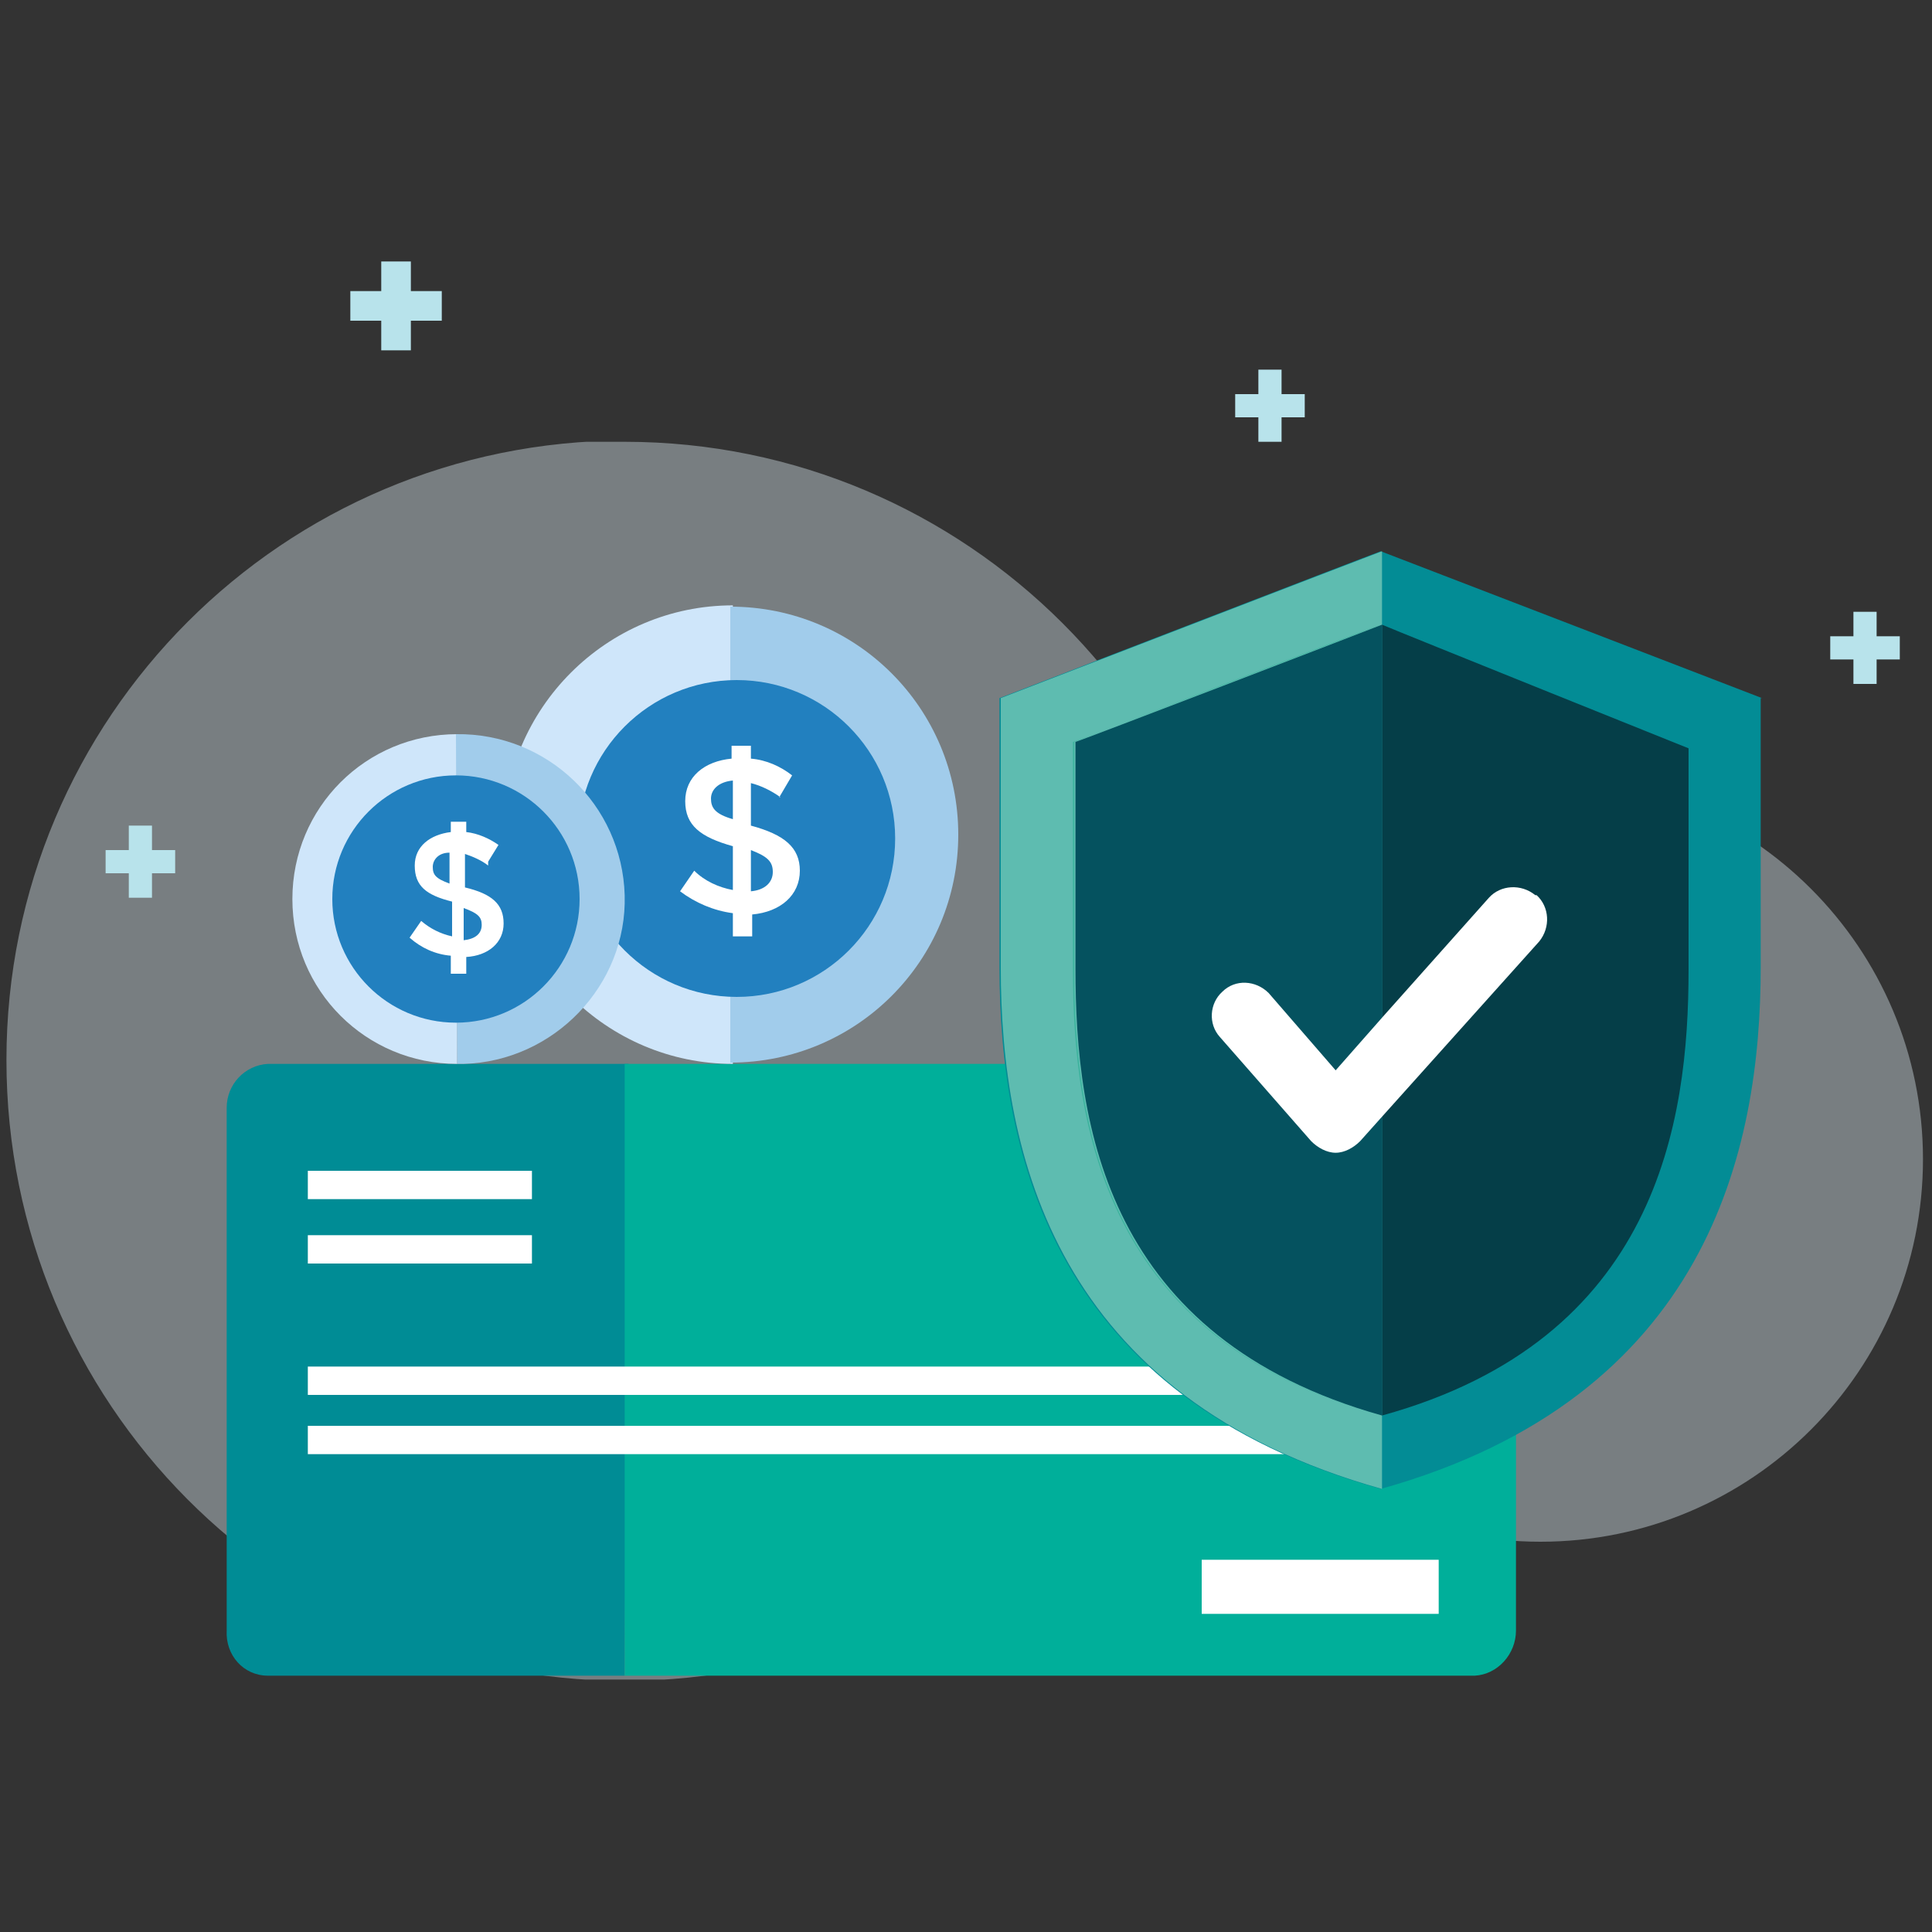
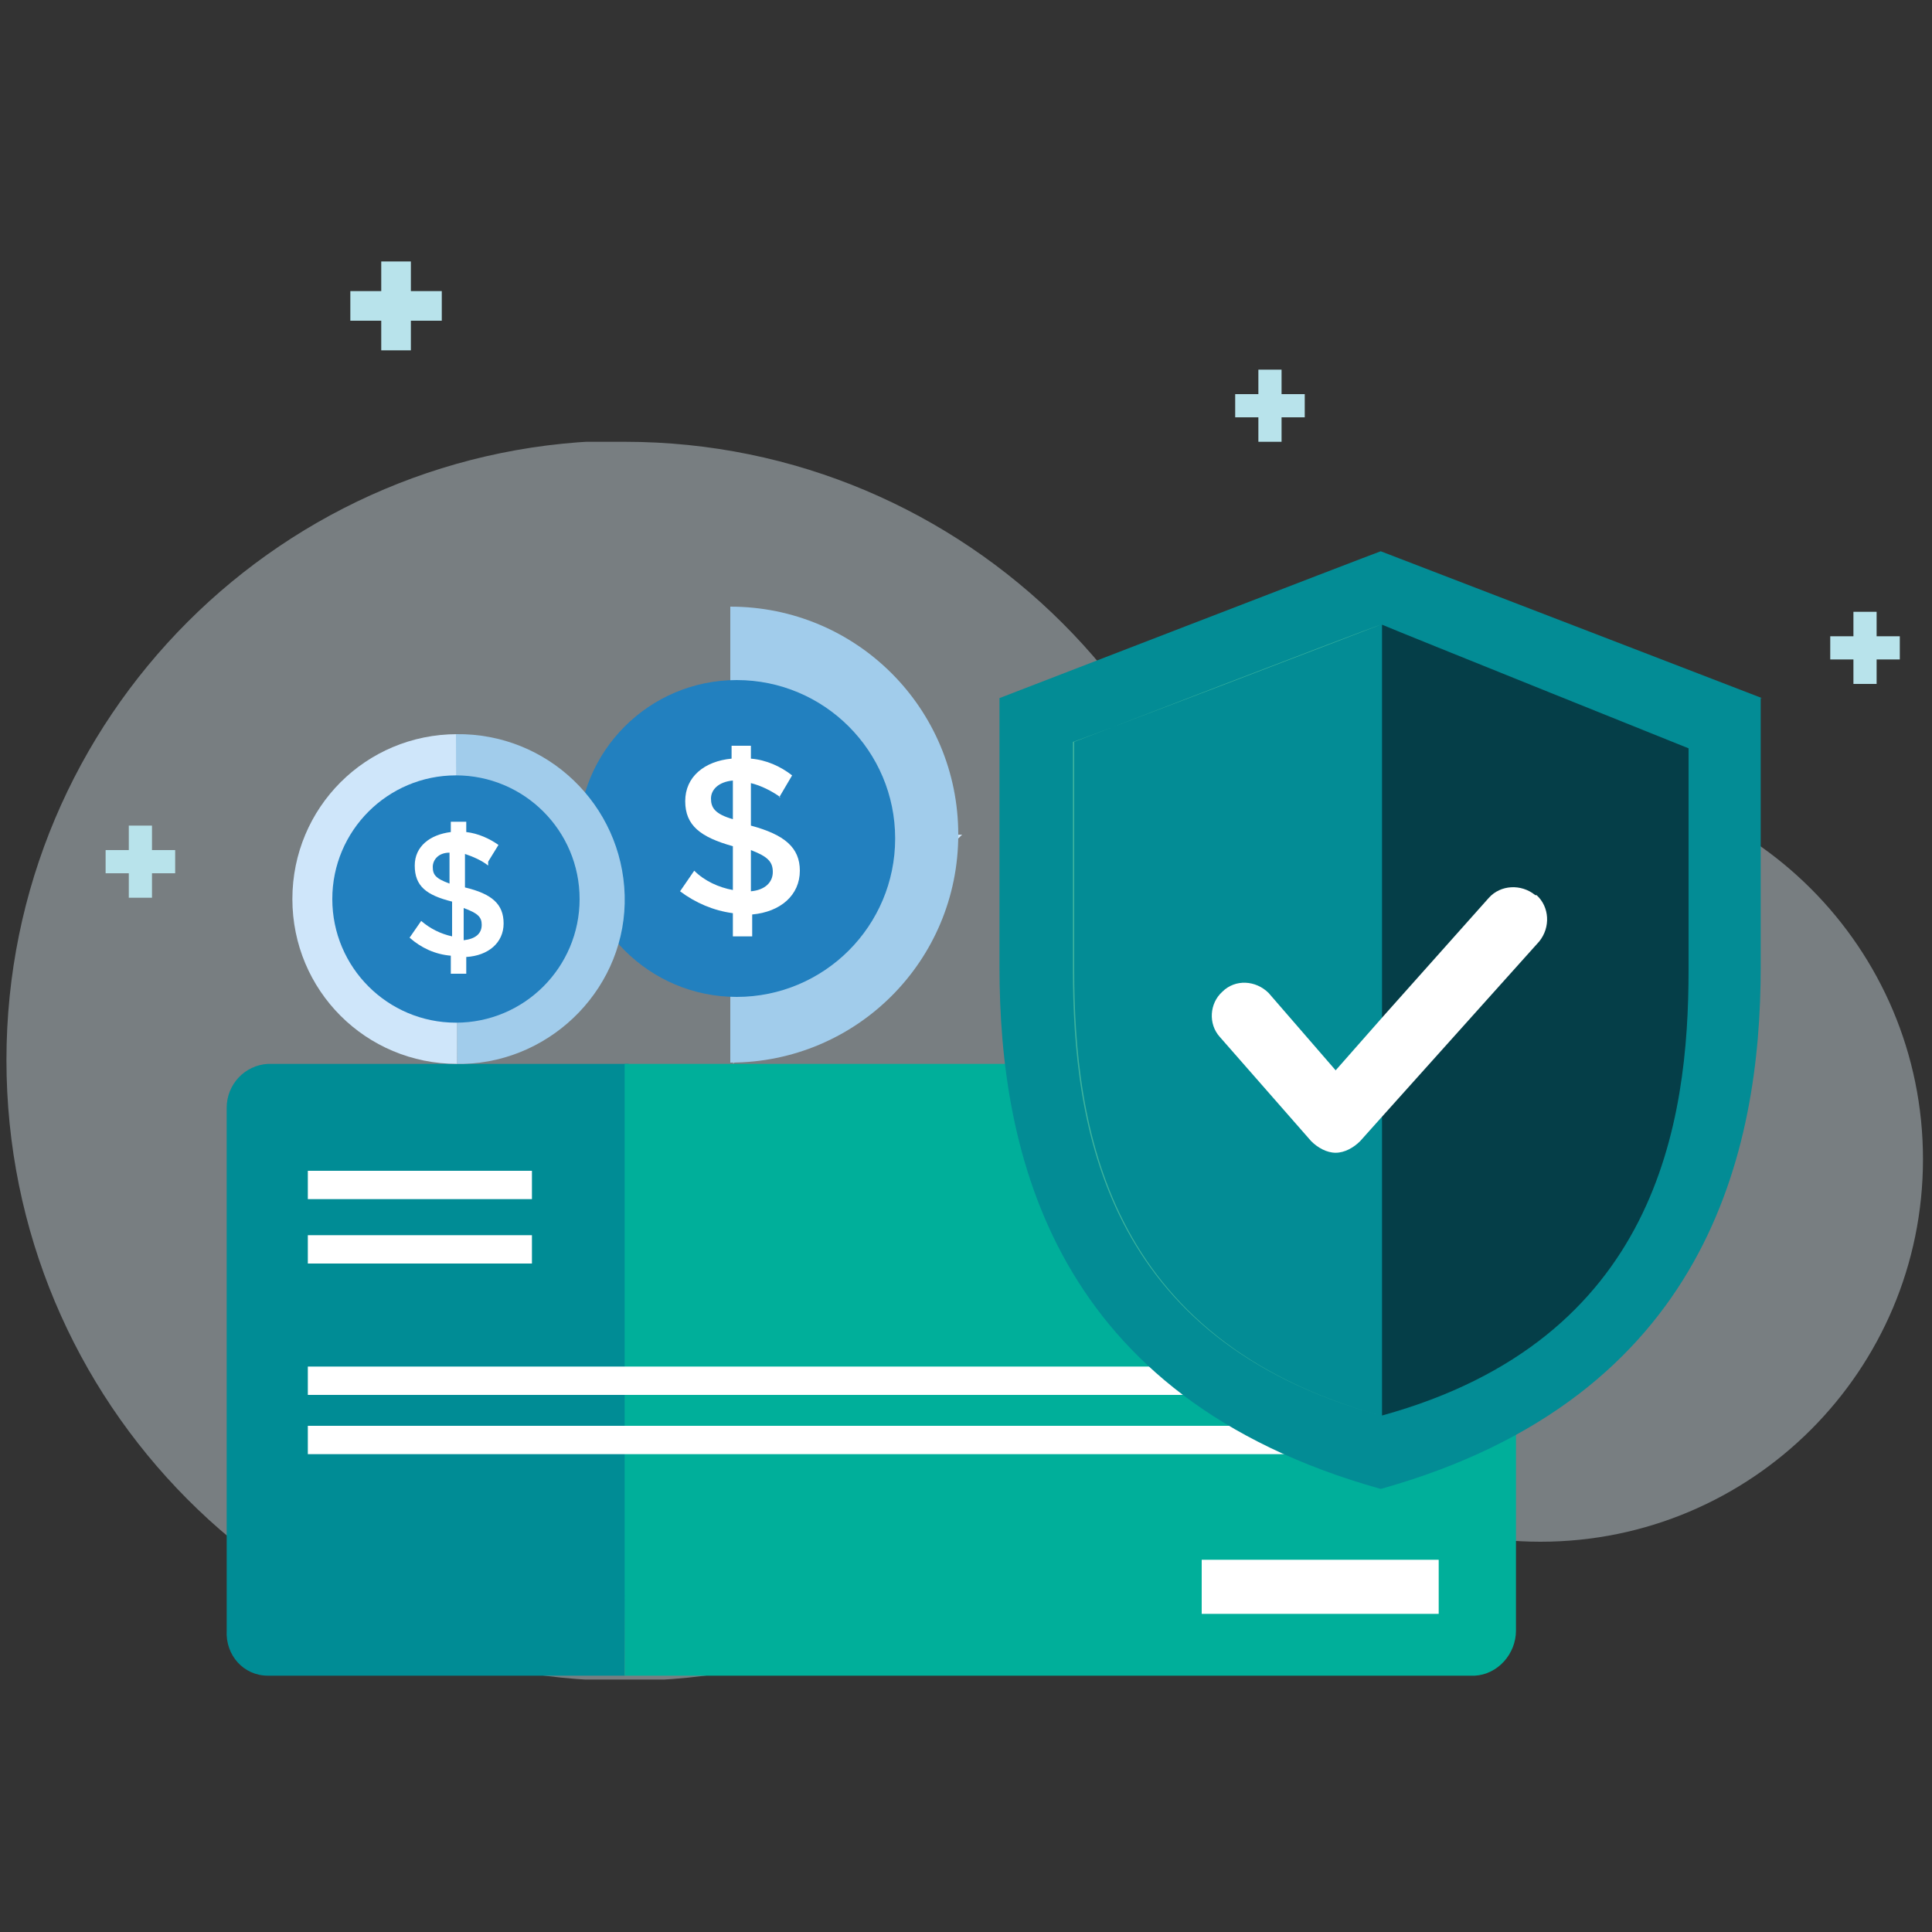
<svg xmlns="http://www.w3.org/2000/svg" id="Layer_1" version="1.1" viewBox="0 0 150 150">
  <rect x="0" y="0" width="150" height="150" fill="#333333" stroke="none" />
  <defs>
    <style>
      .st0 {
        fill: none;
      }

      .st1 {
        fill: #05525f;
      }

      .st2 {
        isolation: isolate;
        opacity: .4;
      }

      .st3 {
        fill: #b8e3eb;
      }

      .st4 {
        fill: #cfe6fa;
      }

      .st5 {
        fill: #053e48;
      }

      .st6 {
        fill: #2280bf;
      }

      .st7 {
        fill: #038c95;
      }

      .st8 {
        fill: #5ebcb0;
      }

      .st9 {
        clip-path: url(#clippath-1);
      }

      .st10 {
        fill: #fff;
      }

      .st11 {
        fill: #3db39e;
      }

      .st12 {
        fill: #deedf5;
      }

      .st13 {
        fill: #3aaa96;
      }

      .st14 {
        fill: #a1cceb;
      }

      .st15 {
        clip-path: url(#clippath);
      }

      .st16 {
        fill: #008c95;
      }

      .st17 {
        fill: #00af9a;
      }
    </style>
    <clipPath id="clippath">
      <rect class="st0" x="90" y="60.3" width="59.4" height="59.4" />
    </clipPath>
    <clipPath id="clippath-1">
      <rect class="st0" x=".5" y="34.3" width="96.1" height="96.1" />
    </clipPath>
  </defs>
  <g id="Group_44071">
    <g id="Group_44024" class="st2">
      <g id="Group_44023">
        <g class="st15">
          <g id="Group_44022">
            <path id="Path_62201" class="st12" d="M119.6,60.3c16.4,0,29.7,13.3,29.7,29.7s-13.3,29.7-29.7,29.7-29.7-13.3-29.7-29.7h0c0-16.4,13.3-29.7,29.7-29.7h0" />
          </g>
        </g>
      </g>
    </g>
    <g id="Group_44027" class="st2">
      <g id="Group_44026">
        <g class="st9">
          <g id="Group_44025">
            <path id="Path_62202" class="st12" d="M48.5,34.3c26.5,0,48.1,21.5,48.1,48.1s-21.5,48.1-48.1,48.1S.5,108.9.5,82.3s21.5-48.1,48.1-48.1" />
          </g>
        </g>
      </g>
    </g>
    <path id="Path_62203" class="st3" d="M10,67.8h-1.8v-1.8h1.8v-1.9h1.8v1.9h1.8v1.8h-1.8v1.9h-1.8v-1.9Z" />
    <path id="Path_62205" class="st3" d="M97.7,32.4h-1.8v-1.8h1.8v-1.9h1.8v1.9h1.8v1.8h-1.8v1.9h-1.8v-1.9Z" />
    <path id="Path_62206" class="st3" d="M29.6,24.9h-2.4v-2.3h2.4v-2.3h2.3v2.3h2.4v2.3h-2.4v2.3h-2.3v-2.3Z" />
    <path id="Path_62207" class="st3" d="M143.9,51.2h-1.8v-1.8h1.8v-1.9h1.8v1.9h1.8v1.8h-1.8v1.9h-1.8v-1.9Z" />
  </g>
  <g id="Group_44072">
    <g id="check-dollars-business">
      <g id="Group_11745">
        <g id="Group_5854">
          <g id="Group_5853">
            <g id="Group_5852">
              <g id="Group_5851">
                <path id="Path_2899" class="st16" d="M48.5,130.1h-27.7c-1.9,0-3.3-1.6-3.2-3.5v-40.6c0-1.8,1.4-3.3,3.2-3.4h28" />
                <path id="Path_2900" class="st17" d="M48.5,82.6h66c1.8,0,3.3,1.6,3.2,3.4v40.6c0,1.8-1.4,3.4-3.2,3.5H48.5" />
                <rect id="Rectangle_2516" class="st10" x="23.9" y="90.9" width="17.4" height="2.2" />
                <rect id="Rectangle_2517" class="st10" x="23.9" y="95.9" width="17.4" height="2.2" />
                <rect id="Rectangle_2518" class="st10" x="23.9" y="106.1" width="87.8" height="2.2" />
                <rect id="Rectangle_2519" class="st10" x="23.9" y="110.7" width="87.8" height="2.2" />
              </g>
            </g>
          </g>
          <rect id="Rectangle_2520" class="st10" x="93.3" y="121.1" width="18.4" height="4.2" />
        </g>
      </g>
    </g>
  </g>
  <g id="Group_11265">
-     <path id="Path_1185" class="st4" d="M56.9,82.6c-9.8,0-17.8-8-17.8-17.8s8-17.8,17.8-17.8" />
+     <path id="Path_1185" class="st4" d="M56.9,82.6s8-17.8,17.8-17.8" />
    <path id="Path_1186" class="st14" d="M56.7,47.1c9.8,0,17.7,7.9,17.7,17.7,0,9.8-7.9,17.7-17.7,17.7h0" />
    <circle id="Ellipse_278" class="st6" cx="57.2" cy="65.1" r="12.3" />
    <path id="Path_1189" class="st10" d="M60.6,61.9c-.7-.5-1.5-.9-2.3-1.1v3.3c2.6.7,3.8,1.7,3.8,3.5h0c0,1.9-1.5,3.2-3.7,3.4v1.7h-1.5v-1.8c-1.5-.2-2.9-.8-4.1-1.7l1.1-1.6c.8.8,1.9,1.3,3,1.5v-3.4c-2.5-.7-3.7-1.6-3.7-3.5h0c0-1.9,1.5-3.1,3.6-3.3v-1h1.5v1c1.2.1,2.3.6,3.2,1.3l-1,1.7ZM56.9,63.7v-3.1c-1.1.1-1.7.7-1.7,1.4h0c0,.7.3,1.2,1.7,1.6h0ZM58.3,66.1v3.1c1.1-.1,1.7-.7,1.7-1.5h0c0-.8-.4-1.2-1.7-1.7h0Z" />
    <path id="Path_1185-2" class="st4" d="M35.5,82.6c-7.1,0-12.8-5.7-12.8-12.8s5.7-12.8,12.8-12.8" />
    <path id="Path_1186-2" class="st14" d="M35.4,57c7.1-.1,12.9,5.5,13.1,12.5s-5.5,12.9-12.5,13.1c0,0-.2,0-.2,0-.1,0-.2,0-.3,0" />
    <circle id="Ellipse_278-2" class="st6" cx="35.4" cy="69.8" r="9.6" />
    <path id="Path_1189-2" class="st10" d="M37.9,67.2c-.5-.4-1.2-.7-1.8-.9v2.6c2.1.5,3,1.3,3,2.8h0c0,1.5-1.2,2.5-2.9,2.6v1.3h-1.2v-1.4c-1.2-.1-2.3-.6-3.2-1.4l.9-1.3c.7.6,1.5,1,2.4,1.2v-2.7c-2-.5-2.9-1.2-2.9-2.8h0c0-1.5,1.2-2.4,2.8-2.6v-.8h1.2v.8c.9.1,1.8.5,2.5,1l-.8,1.3ZM34.9,68.6v-2.4c-.9,0-1.3.6-1.3,1.1h0c0,.6.2.9,1.3,1.3h0ZM36,70.5v2.5c.9-.1,1.4-.5,1.4-1.2h0c0-.6-.3-.9-1.4-1.3h0Z" />
  </g>
  <g id="Group_44075">
    <path id="Path_4891" class="st7" d="M136.8,54.2c0,0-28.8-11.1-29.6-11.4-.6.2-29.6,11.4-29.6,11.4v20.9c0,14.5,4.2,33.4,29.6,40.5,25.4-7.1,29.5-26.3,29.5-40.5,0-7.1,0-20.9,0-20.9Z" />
-     <path id="Path_4892" class="st8" d="M77.7,75.1c0,14.5,4.2,33.4,29.6,40.5V42.8c-1.1.4-29.6,11.4-29.6,11.4v20.9Z" />
    <g id="Group_8908">
      <path id="Path_4893" class="st11" d="M83.4,75.2v-17.6c0,0,22.8-8.8,23.8-9.1h0c-.5.2-24,9.2-23.9,9.1v17.6c0,12.2,2.4,28.8,23.9,34.7h0c-21.4-5.9-23.8-22.5-23.8-34.7Z" />
      <path id="Path_4894" class="st5" d="M131.1,58.1c0,0-22.4-9-23.8-9.6v61.4c21.4-5.9,23.8-22.8,23.8-34.6,0-6.1,0-17.1,0-17.1Z" />
      <path id="Path_4895" class="st13" d="M107.3,109.9" />
      <path id="Path_4896" class="st13" d="M107.3,48.5" />
-       <path id="Path_4897" class="st1" d="M107.3,48.5c-1,.4-23.9,9.2-23.8,9.1v17.6c0,12.2,2.4,28.7,23.8,34.7h0v-61.4Z" />
    </g>
    <path id="Path_4905" class="st10" d="M119.2,69.5h0c-1.1-.9-2.7-.8-3.6.2l-8.2,9.2-3.7,4.2-5.2-6h0c-1-1-2.6-1.1-3.6-.1-1,.9-1.1,2.5-.2,3.5l7.1,8.1c.5.5,1.2.9,1.9.9.7,0,1.4-.4,1.9-.9l1.7-1.9,12.2-13.6c.9-1.1.8-2.7-.2-3.6Z" />
  </g>
</svg>